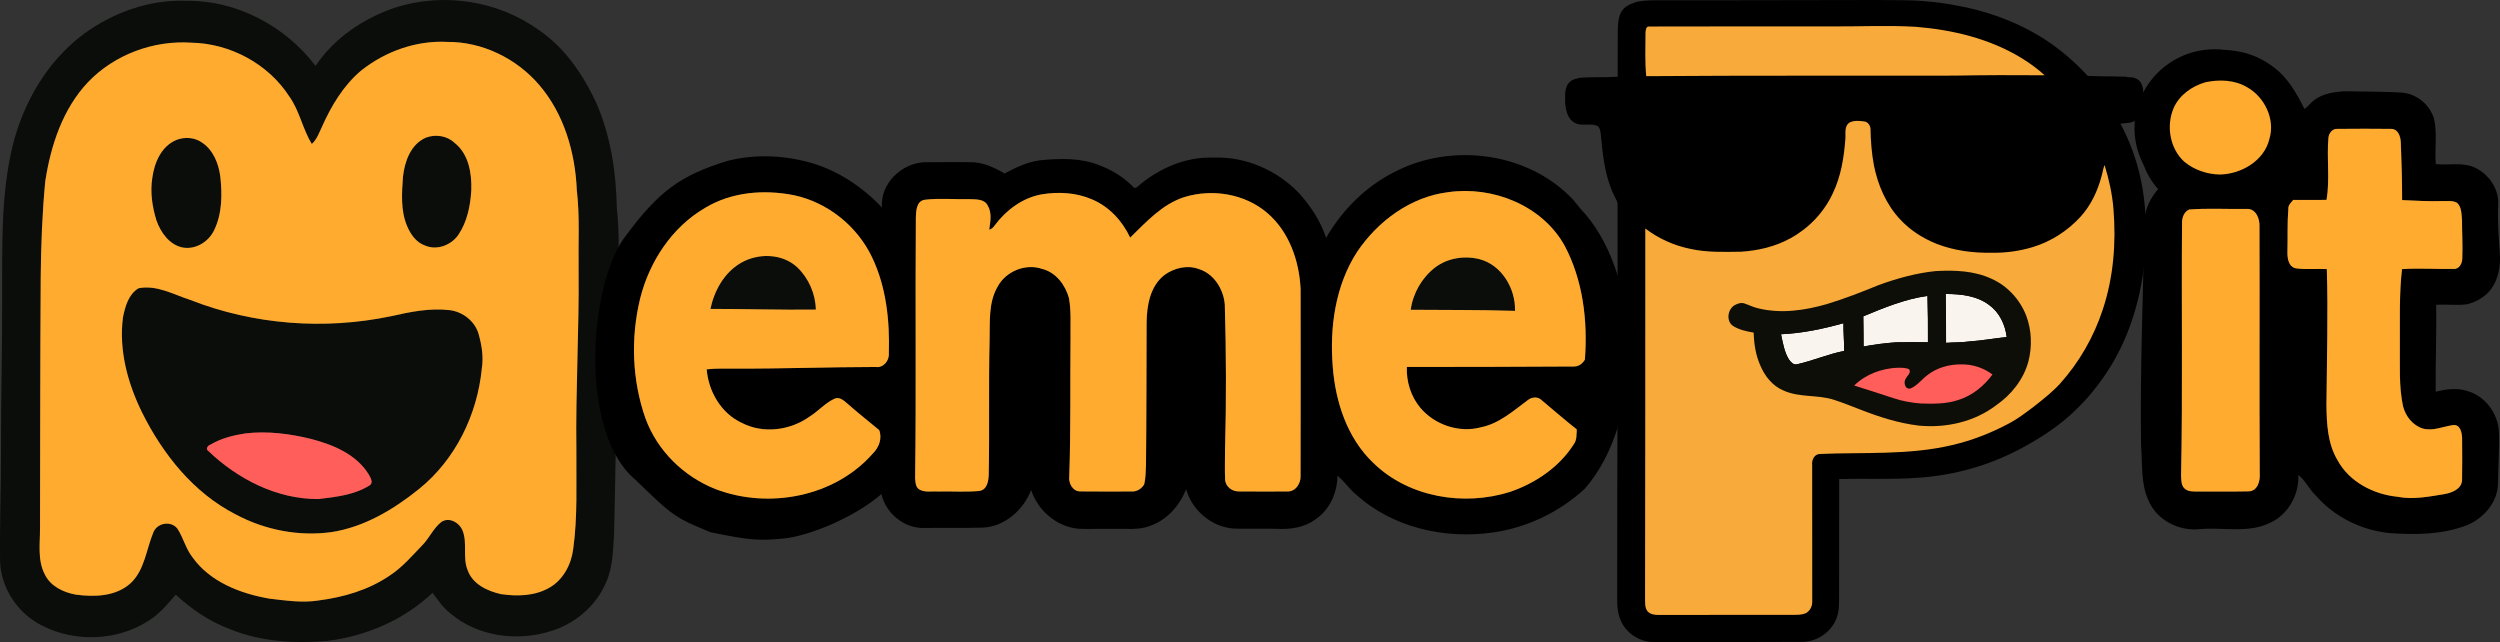
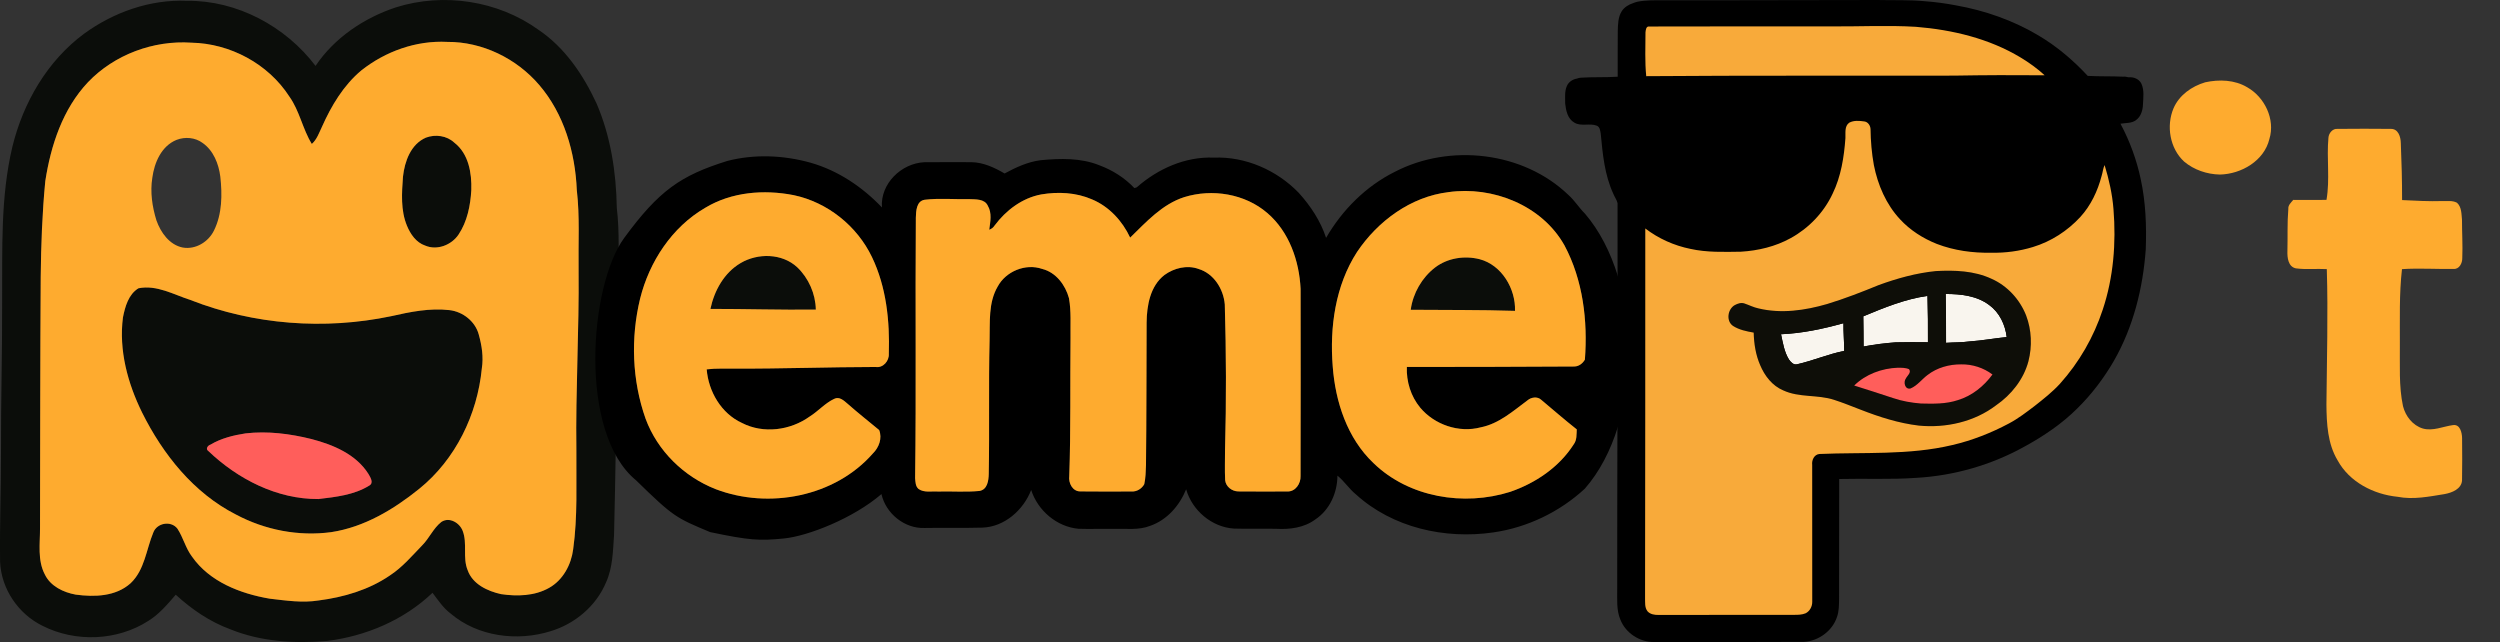
<svg xmlns="http://www.w3.org/2000/svg" width="1123.4pt" height="288.5pt" version="1.1" viewBox="0 0 1123.4 288.5">
  <rect x="0" y="0" width="1123.4" height="288.5" fill="#333333" stroke="none" />
  <g transform="translate(114.16 -419.22)">
    <g fill="#0b0d0a">
      <path d="m-76.349 434.35c13.27-9.66 29.68-15.46 46.18-14.77 22.49-0.25 44.31 11.46 57.8 29.25 8.48-12.62 21.77-21.55 36.09-26.3 21.41-6.75 45.85-3.06 64.11 10.09 11.85 7.99 20.07 20.19 26.02 32.97 6.41 14.81 8.88 31.03 9.16 47.09 1.28 10.92 0.77 21.94 0.47 32.91 0.01 10.66-0.65 21.32-0.64 31.99 0.1 27.35-0.44 54.69-1.07 82.03-0.5 7.17-0.57 14.61-3.59 21.29-4.43 10.65-14.01 18.68-24.98 21.97-14.98 4.67-32.67 2.42-44.83-7.92-3.36-2.52-5.67-6.06-8.18-9.35-12.81 12.22-29.89 19.47-47.36 21.63-14.61 1.24-29.7 0.35-43.43-5.21-9.21-3.36-17.42-9-24.59-15.56-3.68 4.27-7.43 8.76-12.35 11.78-13.96 8.98-32.7 9.68-47.46 2.22-10.92-5.32-18.61-16.61-19.12-28.8-0.22-16.37 0.43-32.72 0.41-49.08-0.08-22.67 0.59-45.33 0.51-68 0.15-23.18-0.8-46.7 4.61-69.43 4.82-19.79 15.7-38.58 32.24-50.8m1.76 21.77c-11.38 12.03-16.74 28.41-19.22 44.47-1.39 14.28-1.9 28.63-2.06 42.98-0.25 37.67-0.22 75.34-0.31 113.02 0.03 6.91-1.2 14.35 2.15 20.74 2.54 5.32 8.34 8.08 13.89 9.09 8.41 1.13 18 0.89 24.66-5.11 6.34-5.97 7.03-15.17 10.21-22.81 1.65-4.36 8.02-5.45 10.86-1.68 2.58 3.95 3.65 8.72 6.52 12.51 7.92 11.34 21.75 16.67 34.91 18.91 7.28 0.84 14.69 1.98 22 0.8 11.28-1.45 22.58-4.75 32.04-11.25 5.58-3.64 9.91-8.78 14.51-13.53 3.2-3.22 4.98-7.66 8.58-10.49 3.57-2.4 8.21 0.36 9.59 3.97 2.21 5.68-0.1 12.05 2.25 17.7 2.21 6.3 8.92 9.41 15 10.76 7.23 1.06 15.07 0.87 21.58-2.81 6.25-3.49 9.95-10.41 10.83-17.35 2.06-14.73 1.32-29.64 1.44-44.46-0.38-27.01 1.28-53.99 1-81-0.19-11.99 0.6-24.03-0.81-35.97-0.71-16.9-5.74-34.26-16.93-47.26-10.19-11.89-25.54-19.4-41.28-19.3-13.92-0.73-27.77 4.23-38.63 12.83-8.02 6.71-13.49 15.91-17.69 25.36-1.28 2.68-2.27 5.63-4.54 7.67-4.16-6.72-5.47-14.84-10.11-21.32-9.48-14.71-26.62-23.87-44.04-24.19-17.02-1.15-34.58 5.36-46.4 17.72z" />
      <path d="m77.251 481.06c4.25-1.58 9.38-0.9 12.74 2.27 6.44 4.97 7.88 13.68 7.63 21.33-0.4 6.92-1.81 14.07-5.71 19.93-3.13 4.72-9.63 7.29-14.99 5-4.07-1.36-6.64-5.13-8.21-8.92-2.9-6.97-2.32-14.74-1.79-22.09 0.76-6.86 3.52-14.59 10.33-17.52z" />
-       <path d="m-34.779 482.06c3.79-1.46 8.34-1.07 11.63 1.38 4.91 3.41 7.24 9.38 7.98 15.11 0.9 8.1 0.85 16.75-2.82 24.22-2.49 5.15-8.3 8.72-14.08 7.68-5.98-1.2-9.88-6.76-11.8-12.19-1.9-6.14-2.87-12.74-1.85-19.13 0.91-6.87 4.1-14.32 10.94-17.07z" />
-       <path d="m-51.939 548.76c8.17-1.65 15.81 2.84 23.36 5.27 28.51 11.17 60.24 13.54 90.17 7.28 8.59-1.95 17.4-3.75 26.24-2.73 5.96 0.69 11.5 5.01 13.11 10.87 1.39 4.95 2.23 10.19 1.41 15.32-2 20.73-11.83 40.95-28.15 54.12-11.47 9.26-24.72 17.21-39.5 19.45-14.63 1.99-29.8-0.96-42.81-7.89-18.99-9.64-32.83-27.03-42.18-45.8-6.49-13.15-10.53-28.03-8.63-42.78 0.97-4.84 2.47-10.38 6.98-13.11m48.13 65.2c-5.48 0.85-11 2.2-15.81 5.08-1.16 0.34-2.29 1.93-0.93 2.84 13.22 12.64 30.87 21.72 49.48 21.59 7.76-0.92 16-1.81 22.78-6.01 2.26-1.21 0.55-3.77-0.34-5.32-5.58-8.82-15.82-13.08-25.52-15.62-9.65-2.4-19.73-3.7-29.66-2.56z" />
+       <path d="m-51.939 548.76c8.17-1.65 15.81 2.84 23.36 5.27 28.51 11.17 60.24 13.54 90.17 7.28 8.59-1.95 17.4-3.75 26.24-2.73 5.96 0.69 11.5 5.01 13.11 10.87 1.39 4.95 2.23 10.19 1.41 15.32-2 20.73-11.83 40.95-28.15 54.12-11.47 9.26-24.72 17.21-39.5 19.45-14.63 1.99-29.8-0.96-42.81-7.89-18.99-9.64-32.83-27.03-42.18-45.8-6.49-13.15-10.53-28.03-8.63-42.78 0.97-4.84 2.47-10.38 6.98-13.11m48.13 65.2c-5.48 0.85-11 2.2-15.81 5.08-1.16 0.34-2.29 1.93-0.93 2.84 13.22 12.64 30.87 21.72 49.48 21.59 7.76-0.92 16-1.81 22.78-6.01 2.26-1.21 0.55-3.77-0.34-5.32-5.58-8.82-15.82-13.08-25.52-15.62-9.65-2.4-19.73-3.7-29.66-2.56" />
    </g>
    <path d="m-74.589 456.12c11.82-12.36 29.38-18.87 46.4-17.72 17.42 0.32 34.56 9.48 44.04 24.19 4.64 6.48 5.95 14.6 10.11 21.32 2.27-2.04 3.26-4.99 4.54-7.67 4.2-9.45 9.67-18.65 17.69-25.36 10.86-8.6 24.71-13.56 38.63-12.83 15.74-0.1 31.09 7.41 41.28 19.3 11.19 13 16.22 30.36 16.93 47.26 1.41 11.94 0.62 23.98 0.81 35.97 0.28 27.01-1.38 53.99-1 81-0.12 14.82 0.62 29.73-1.44 44.46-0.88 6.94-4.58 13.86-10.83 17.35-6.51 3.68-14.35 3.87-21.58 2.81-6.08-1.35-12.79-4.46-15-10.76-2.35-5.65-0.04-12.02-2.25-17.7-1.38-3.61-6.02-6.37-9.59-3.97-3.6 2.83-5.38 7.27-8.58 10.49-4.6 4.75-8.93 9.89-14.51 13.53-9.46 6.5-20.76 9.8-32.04 11.25-7.31 1.18-14.72 0.04-22-0.8-13.16-2.24-26.99-7.57-34.91-18.91-2.87-3.79-3.94-8.56-6.52-12.51-2.84-3.77-9.21-2.68-10.86 1.68-3.18 7.64-3.87 16.84-10.21 22.81-6.66 6-16.25 6.24-24.66 5.11-5.55-1.01-11.35-3.77-13.89-9.09-3.35-6.39-2.12-13.83-2.15-20.74 0.09-37.68 0.06-75.35 0.31-113.02 0.16-14.35 0.67-28.7 2.06-42.98 2.48-16.06 7.84-32.44 19.22-44.47m151.84 24.94c-6.81 2.93-9.57 10.66-10.33 17.52-0.53 7.35-1.11 15.12 1.79 22.09 1.57 3.79 4.14 7.56 8.21 8.92 5.36 2.29 11.86-0.28 14.99-5 3.9-5.86 5.31-13.01 5.71-19.93 0.25-7.65-1.19-16.36-7.63-21.33-3.36-3.17-8.49-3.85-12.74-2.27m-112.03 1c-6.84 2.75-10.03 10.2-10.94 17.07-1.02 6.39-0.05 12.99 1.85 19.13 1.92 5.43 5.82 10.99 11.8 12.19 5.78 1.04 11.59-2.53 14.08-7.68 3.67-7.47 3.72-16.12 2.82-24.22-0.74-5.73-3.07-11.7-7.98-15.11-3.29-2.45-7.84-2.84-11.63-1.38m-17.16 66.7c-4.51 2.73-6.01 8.27-6.98 13.11-1.9 14.75 2.14 29.63 8.63 42.78 9.35 18.77 23.19 36.16 42.18 45.8 13.01 6.93 28.18 9.88 42.81 7.89 14.78-2.24 28.03-10.19 39.5-19.45 16.32-13.17 26.15-33.39 28.15-54.12 0.82-5.13-0.02-10.37-1.41-15.32-1.61-5.86-7.15-10.18-13.11-10.87-8.84-1.02-17.65 0.78-26.24 2.73-29.93 6.26-61.66 3.89-90.17-7.28-7.55-2.43-15.19-6.92-23.36-5.27z" fill="#feab2f" />
    <path d="m-3.809 613.96c9.93-1.14 20.01 0.16 29.66 2.56 9.7 2.54 19.94 6.8 25.52 15.62 0.89 1.55 2.6 4.11 0.34 5.32-6.78 4.2-15.02 5.09-22.78 6.01-18.61 0.13-36.26-8.95-49.48-21.59-1.36-0.91-0.23-2.5 0.93-2.84 4.81-2.88 10.33-4.23 15.81-5.08z" fill="#ff5e5b" />
  </g>
  <path d="m712.23 96.018c-2.69-2.64-4.641-5.94-7.481-8.44-20.26-19.47-53.259-23.2-77.969-10.37-13.02 6.48-23.631 17.14-30.891 29.67-2.47-7.55-6.949-14.32-12.239-20.18-9.84-10.21-23.94-16.43-38.2-15.87-12.78-0.53-25.16 5.009-34.63 13.349-0.26 0.09-0.801 0.26-1.071 0.35-4.34-4.6-9.799-8.059-15.719-10.25-8.37-3.4-17.64-3.111-26.47-2.281-5.77 0.75-11.071 3.22-16.131 5.96-4.57-2.66-9.519-4.99-14.919-5.08-7.05-0.01-14.099-0.039-21.149 0.021-10.35 0.47-19.84 9.68-19.05 20.32-8.8-9.22-19.73-16.591-32.07-20.101-12.09-3.38-25.151-3.94-37.361-0.81-20.934 6.518-30.735 13.257-46.405 34.645-15.669 21.388-20.665 87.552 5.364 108.9 16.913 16.504 17.867 16.799 33.261 23.256 17.808 3.74 22.116 3.928 33.041 2.878 10.925-1.05 31.34-9.103 43.95-19.963 1.97 8.73 10.36 15.57 19.38 15.23 8.66-0.16 17.319 0.08 25.979-0.16 9.96-0.34 18.43-7.9 21.92-16.91 2.99 9.25 11.461 16.51 21.221 17.43 5.28 0.17 10.57-0.041 15.86 0.029 5.48-0.15 11.179 0.711 16.419-1.359 7.58-2.64 13.19-9.111 16.14-16.421 2.69 9.51 11.541 17.05 21.501 17.66 6.3 0.2 12.62-0.03 18.93 0.1 6.08 0.35 12.55-0.449 17.58-4.179 6.52-4.31 9.95-12.05 9.97-19.72 3.06 2.46 5.19 5.889 8.26 8.389 16.47 15.02 40.029 20.29 61.749 17.14 15.27-2.18 29.911-9.22 41.171-19.67 26.446-30.193 26.206-93.01 0.06-123.57zm-53.82-10.204c17.733 0.026 35.806 8.723 44.609 24.464 8.33 15.62 10.481 33.859 9.171 51.309-0.96 1.7-2.71 3.071-4.73 3.101-25.09 0.1-50.191 0.259-75.281 0.209-0.26 6.54 1.791 13.191 5.981 18.261 6.44 7.71 17.439 11.48 27.209 8.87 8.2-1.62 14.56-7.34 21.06-12.16 1.69-1.42 4.49-1.81 6.18-0.17 5.29 4.44 10.5 8.97 15.92 13.25-0.14 2.25 0.11 4.739-1.33 6.669-6.53 10.3-17.2 17.48-28.6 21.4-20.78 6.55-45.47 2.551-61.39-12.899-11.82-11.19-17.15-27.55-18.34-43.44-1.41-17.67 1.149-36.32 10.919-51.45 9.34-13.9 24.151-24.86 41.071-26.89 2.491-0.355 5.017-0.528 7.55-0.524zm-317.1 0.642c5.14-0.197 10.317 0.253 15.319 1.232 15.21 3.2 28.499 13.831 35.199 27.831 6.46 13.44 8.03 28.68 7.57 43.43 0.23 3.21-2.559 6.5-5.919 5.96-21.01 0.03-42.011 0.809-63.031 0.729-4.3 0.08-8.609-0.2-12.889 0.34 0.8 9.97 6.54 19.82 15.82 24.07 9.62 4.99 21.78 3.36 30.45-2.87 3.85-2.4 6.88-6.009 11.01-7.939 2.35-1.21 4.4 0.799 6.06 2.219 4.6 4.07 9.439 7.861 14.159 11.791 1.46 3.67-0.069 7.809-2.789 10.479-17.09 19.55-46.831 25.199-70.701 16.069-14.26-5.59-26.119-17.17-31.459-31.61-6.1-17.24-6.771-36.26-2.471-54 4.14-16.59 14.28-32.119 29.26-40.809 7.381-4.469 15.845-6.595 24.412-6.923zm136.68 0.278c4.37 0.215 8.693 1.109 12.727 2.864 7.69 3.21 13.64 9.711 17.13 17.171 7.24-7.04 14.361-14.98 24.271-18.18 12.59-3.9 27.329-1.561 37.419 7.179 9.76 8.38 14.29 21.47 14.9 34.04 0.06 28.04 0.029 56.08-0.021 84.12 0.14 3.35-2.29 7.07-5.94 6.92-7.35 0.02-14.7 0.061-22.04-0.019-2.86-0.04-5.589-2.131-5.909-5.04-0.22-4.65-0.04-9.299-0.05-13.939 0.6-21.68 0.519-43.371-0.111-65.051-0.58-6.91-4.92-13.889-11.81-15.949-5.12-1.88-11.011-0.401-15.311 2.729-6.41 4.98-7.92 13.671-8.01 21.321-0.09 21.35-0.04 42.7-0.28 64.04-0.12 2.89-0.139 5.81-0.779 8.64-1.1 2.01-3.33 3.409-5.66 3.269-7.69 0.01-15.39 0.081-23.08-0.029-3.53 0.02-5.37-3.791-4.96-6.891 0.73-20.68 0.35-41.38 0.57-62.06-0.1-5.96 0.35-11.98-0.7-17.88-1.6-5.91-5.87-11.63-12.06-13.15-7.42-2.57-16.299 1.06-19.989 7.96-4.24 7.26-3.401 15.99-3.621 24.06-0.48 20.03 6.1e-4 40.07-0.379 60.11-0.07 2.97-0.569 6.989-4.129 7.639-6.2 0.6-12.48 0.091-18.71 0.261-2.9-0.2-6.18 0.63-8.72-1.16-1.39-1.21-1.369-3.17-1.529-4.83 0.53-39.02 0.02-78.051 0.33-117.08 0.09-2.97 0.239-7.479 3.999-8.039 6.59-0.78 13.271-0.131 19.901-0.281 2.92 0.16 6.969-0.229 8.439 2.971 1.95 3.31 1.12 7.21 0.64 10.79 1.02-0.36 1.83-1 2.42-1.91 5.09-6.83 12.39-12.36 20.89-13.95 1.907-0.325 3.844-0.544 5.788-0.64 1.458-0.072 2.919-0.076 4.375-0.004z" />
  <path d="m332.81 118.21c7.74-4.57 18.61-4.42 25.4 1.86 5.14 4.88 8.26 11.95 8.39 19.04-15.79 0.2-31.57-0.32-47.36-0.3 1.72-8.2 6.17-16.27 13.57-20.6z" fill="#0b0d0a" />
  <path d="m644.87 120.2c5.61-4.28 13.22-5.44 19.99-3.73 9.97 2.6 16.25 13.32 15.92 23.22-15.61-0.52-31.24-0.33-46.86-0.49 1-7.42 5.02-14.43 10.95-19z" fill="#0b0d0a" />
  <g fill="#feab2f">
    <path d="m650.86 86.338c19.93-2.84 42.1 5.95 52.16 23.94 8.33 15.62 10.48 33.86 9.17 51.31-0.96 1.7-2.71 3.07-4.73 3.1-25.09 0.1-50.19 0.26-75.28 0.21-0.26 6.54 1.79 13.19 5.98 18.26 6.44 7.71 17.44 11.48 27.21 8.87 8.2-1.62 14.56-7.34 21.06-12.16 1.69-1.42 4.49-1.81 6.18-0.17 5.29 4.44 10.5 8.97 15.92 13.25-0.14 2.25 0.11 4.74-1.33 6.67-6.53 10.3-17.2 17.48-28.6 21.4-20.78 6.55-45.47 2.55-61.39-12.9-11.82-11.19-17.15-27.55-18.34-43.44-1.41-17.67 1.15-36.32 10.92-51.45 9.34-13.9 24.15-24.86 41.07-26.89m-5.99 33.86c-5.93 4.57-9.95 11.58-10.95 19 15.62 0.16 31.25-0.03 46.86 0.49 0.33-9.9-5.95-20.62-15.92-23.22-6.77-1.71-14.38-0.55-19.99 3.73z" />
    <path d="m316.9 93.378c11.81-7.15 26.39-8.3 39.73-5.69 15.21 3.2 28.5 13.83 35.2 27.83 6.46 13.44 8.03 28.68 7.57 43.43 0.23 3.21-2.56 6.5-5.92 5.96-21.01 0.03-42.01 0.81-63.03 0.73-4.3 0.08-8.61-0.2-12.89 0.34 0.8 9.97 6.54 19.82 15.82 24.07 9.62 4.99 21.78 3.36 30.45-2.87 3.85-2.4 6.88-6.01 11.01-7.94 2.35-1.21 4.4 0.8 6.06 2.22 4.6 4.07 9.44 7.86 14.16 11.79 1.46 3.67-0.07 7.81-2.79 10.48-17.09 19.55-46.83 25.2-70.7 16.07-14.26-5.59-26.12-17.17-31.46-31.61-6.1-17.24-6.77-36.26-2.47-54 4.14-16.59 14.28-32.12 29.26-40.81m15.91 24.83c-7.4 4.33-11.85 12.4-13.57 20.6 15.79-0.02 31.57 0.5 47.36 0.3-0.13-7.09-3.25-14.16-8.39-19.04-6.79-6.28-17.66-6.43-25.4-1.86z" />
    <path d="m467.83 87.378c7.63-1.3 15.72-0.9 22.89 2.22 7.69 3.21 13.64 9.71 17.13 17.17 7.24-7.04 14.36-14.98 24.27-18.18 12.59-3.9 27.33-1.56 37.42 7.18 9.76 8.38 14.29 21.47 14.9 34.04 0.06 28.04 0.03 56.08-0.02 84.12 0.14 3.35-2.29 7.07-5.94 6.92-7.35 0.02-14.7 0.06-22.04-0.02-2.86-0.04-5.59-2.13-5.91-5.04-0.22-4.65-0.04-9.3-0.05-13.94 0.6-21.68 0.52-43.37-0.11-65.05-0.58-6.91-4.92-13.89-11.81-15.95-5.12-1.88-11.01-0.4-15.31 2.73-6.41 4.98-7.92 13.67-8.01 21.32-0.09 21.35-0.04 42.7-0.28 64.04-0.12 2.89-0.14 5.81-0.78 8.64-1.1 2.01-3.33 3.41-5.66 3.27-7.69 0.01-15.39 0.08-23.08-0.03-3.53 0.02-5.37-3.79-4.96-6.89 0.73-20.68 0.35-41.38 0.57-62.06-0.1-5.96 0.35-11.98-0.7-17.88-1.6-5.91-5.87-11.63-12.06-13.15-7.42-2.57-16.3 1.06-19.99 7.96-4.24 7.26-3.4 15.99-3.62 24.06-0.48 20.03 0 40.07-0.38 60.11-0.07 2.97-0.57 6.99-4.13 7.64-6.2 0.6-12.48 0.09-18.71 0.26-2.9-0.2-6.18 0.63-8.72-1.16-1.39-1.21-1.37-3.17-1.53-4.83 0.53-39.02 0.02-78.05 0.33-117.08 0.09-2.97 0.24-7.48 4-8.04 6.59-0.78 13.27-0.13 19.9-0.28 2.92 0.16 6.97-0.23 8.44 2.97 1.95 3.31 1.12 7.21 0.64 10.79 1.02-0.36 1.83-1 2.42-1.91 5.09-6.83 12.39-12.36 20.89-13.95z" />
  </g>
  <g transform="translate(34.5 .002)">
-     <path d="m960.69 22.141c-19.901-5.7e-5 -36.034 15.937-36.034 35.596 0.025 5.564 1.371 11.045 3.929 16.002 0.015 0.038 0.026 0.089 0.041 0.127 1.555 4.042 3.675 7.834 6.664 11.12-2.47 2.83-4.439 6.14-5.429 9.79-1.59 4.67-0.631 9.66-0.961 14.49-0.273 19.784-1.806 57.458-1.291 91.05 0.7 8.16-0.228 16.851 3.332 24.551 3.68 8.84 13.699 13.949 23.049 12.899 10.6-0.94 22.02 2.05 31.91-2.99 7.96-3.77 12.821-12.681 12.381-21.371 3.2 2.52 4.899 6.48 7.879 9.28 8.34 9.64 20.5 15.57 33.12 16.86 11.67 0.84 23.77 0.71 34.83-3.56 7.62-3.16 13.93-10.57 13.9-19.08 0.03-7.67 0.731-15.341 0.391-22.991-0.45-8.28-6.311-16.13-14.411-18.27-4.56-1.5-9.429-0.71-13.989 0.35-0.12-13.02 0.41-26.03 0.23-39.05 4.53-0.25 9.09 0.34 13.62-0.18 3.64-0.78 7.059-2.63 9.709-5.26 4.39-4.71 5.77-11.46 5.26-17.71-0.52-7.31-1.07-14.621-0.74-21.951 0.41-6.76-3.979-13.179-9.839-16.229-5.63-2.97-12.14-1.26-18.19-1.86-0.57-6.75 0.72-13.68-0.77-20.29-1.91-6.68-8.38-11.771-15.34-11.911-8.33-0.41-16.669-0.421-24.999-0.541-4.78 0.29-9.841 1.07-13.711 4.11-1.53 1.14-2.59 2.84-4.22 3.82-3.49-7.02-7.589-14.29-14.149-18.98-5.82-4.51-13.071-7.02-20.391-7.46-0.487-0.068-0.971-0.056-1.458-0.097-1.434-0.175-2.878-0.264-4.323-0.268zm55.251 35.774c8-0.08 16.009-0.09 24.019 0 3.33-0.02 4.381 3.661 4.421 6.381 0.35 8.53 0.59 17.07 0.57 25.61 6 0.29 12.01 0.629 18.04 0.439 2.19 0.07 4.6-0.35 6.63 0.76 2.11 1.9 1.99 5.06 2.25 7.68-0.01 5.71 0.37 11.42 0.13 17.13 0.06 2.3-1.35 5.22-4.04 4.92-7.68 0.15-15.371-0.41-23.051 0.1-1.3 11.26-0.899 22.62-0.96 33.93 0.1 9.23-0.52 18.58 1.419 27.68 1.15 4.48 4.331 8.601 8.861 10 4.62 1.3 9.109-0.931 13.639-1.531 3.17-0.42 3.97 3.38 4.04 5.78 0.05 6.36 0.111 12.72-0.019 19.08-0.26 3.91-4.581 5.551-7.881 6.151-6.95 1.12-14.069 2.58-21.089 1.21-10.77-1.08-21.65-6.63-26.95-16.38-4.51-7.49-4.93-16.49-5.02-24.99 0.17-20.31 0.79-40.64 0.17-60.94-4.64-0.26-9.31 0.28-13.91-0.34-3.47-0.74-3.88-4.82-3.79-7.73 0.17-6.32-0.12-12.67 0.41-18.98-0.15-1.73 1.229-2.84 2.209-4.05 4.97-0.04 9.961 0.121 14.941-0.029 1.6-9.22 0.019-18.62 0.869-27.88 0.13-2.06 1.881-4.231 4.091-4zm-53.846 35.908c4.3 0.035 8.605 0.133 12.895 0.053 4.23-0.27 6.01 4.399 5.83 7.939 0.14 37.04-0.1 74.071 0.12 111.11 0.26 3.26-1.029 7.789-4.979 7.869-7.69 0.17-15.381 0.011-23.061 0.081-1.92-0.04-4.06 0.11-5.6-1.23-1.72-1.4-1.59-3.81-1.72-5.78 0.79-38.03 0.11-76.07 0.45-114.1 0.05-2.24 1.021-4.671 3.201-5.621 4.27-0.33 8.564-0.357 12.864-0.322z" />
    <g fill="#feab2f">
      <path d="m956.42 36.983c6.26-1.36 13.24-1.15 18.87 2.22 7.87 4.44 12.7 14.41 9.98 23.26-2.33 9.81-12.62 15.76-22.22 15.97-5.8-0.1-11.69-2.09-16.13-5.86-6.4-5.91-8.06-16.01-4.73-23.9 2.55-5.94 8.18-9.89 14.23-11.69z" />
      <path d="m1011.8 61.916c0.13-2.06 1.88-4.23 4.09-4 8-0.08 16.01-0.09 24.02 0 3.33-0.02 4.38 3.66 4.42 6.38 0.35 8.53 0.59 17.07 0.57 25.61 6 0.29 12.01 0.63 18.04 0.44 2.19 0.07 4.6-0.35 6.63 0.76 2.11 1.9 1.99 5.06 2.25 7.68-0.01 5.71 0.37 11.42 0.13 17.13 0.06 2.3-1.35 5.22-4.04 4.92-7.68 0.15-15.37-0.41-23.05 0.1-1.3 11.26-0.9 22.62-0.96 33.93 0.1 9.23-0.52 18.58 1.42 27.68 1.15 4.48 4.33 8.6 8.86 10 4.62 1.3 9.11-0.93 13.64-1.53 3.17-0.42 3.97 3.38 4.04 5.78 0.05 6.36 0.11 12.72-0.02 19.08-0.26 3.91-4.58 5.55-7.88 6.15-6.95 1.12-14.07 2.58-21.09 1.21-10.77-1.08-21.65-6.63-26.95-16.38-4.51-7.49-4.93-16.49-5.02-24.99 0.17-20.31 0.79-40.64 0.17-60.94-4.64-0.26-9.31 0.28-13.91-0.34-3.47-0.74-3.88-4.82-3.79-7.73 0.17-6.32-0.12-12.67 0.41-18.98-0.15-1.73 1.23-2.84 2.21-4.05 4.97-0.04 9.96 0.12 14.94-0.03 1.6-9.22 0.02-18.62 0.87-27.88z" />
-       <path d="m949.23 94.146c8.54-0.66 17.18-0.11 25.76-0.27 4.23-0.27 6.01 4.4 5.83 7.94 0.14 37.04-0.1 74.07 0.12 111.11 0.26 3.26-1.03 7.79-4.98 7.87-7.69 0.17-15.38 0.01-23.06 0.08-1.92-0.04-4.06 0.11-5.6-1.23-1.72-1.4-1.59-3.81-1.72-5.78 0.79-38.03 0.11-76.07 0.45-114.1 0.05-2.24 1.02-4.67 3.2-5.62z" />
    </g>
  </g>
  <g transform="matrix(.452 0 0 .452 606.89 -82.148)" stroke-width="2.212">
    <path d="m523.99 181.75c-70.99-0.02-141.99 0.409-212.99 0.249-8.55 0.04-17.189-0.249-25.629 1.421-1.507 0.342-2.993 0.831-4.439 1.421-4.557 1.494-8.799 4.068-11.396 8.134-3.653 5.843-3.673 12.926-3.897 19.559-0.01 15.154-0.173 30.309-0.069 45.473-12.179 0.814-24.407 0.174-36.59 0.973-1.372 0.069-2.704 0.412-3.986 0.898-4.307 0.718-8.266 3.408-9.983 7.419-2.395 5.502-1.573 11.596-1.654 17.408 0.792 6.953 2.415 15.146 9.113 18.948 6.809 4.102 15.181 0.25 22.315 3.041 3.136 1.25 3.43 5.093 3.917 7.944 1.938 20.249 3.816 41.057 12.533 59.785 1.238 3.131 3.389 5.933 4.181 9.224 0.101 20.679 0.02 41.368 0.01 62.046-0.223 54.693 0.101 109.38-0.152 164.07-0.02 52.352-0.295 104.71-0.193 157.07 0.152 10.324-1.004 21.099 3.136 30.883 5.125 13.246 19.048 22.469 33.407 22.289 49.714 0.1 99.439 0.03 149.15-0.17 14.613-0.86 28.241-10.894 32.788-24.69 2.141-5.862 1.989-12.175 2.101-18.308 0.03-39.637 0.101-79.264 0.122-118.89 25.532-0.65 51.114 0.7 76.605-1.141 37.628-2.111 74.75-12.825 107.59-31.083 19.058-10.444 37.313-22.699 52.646-38.086 14.217-13.996 26.344-30.024 36.289-47.231 19.301-33.744 28.851-72.231 31.622-110.68 0.863-23.38-0.02-46.96-5.002-69.899-4.059-19.168-10.869-37.796-20.145-55.103 5.246-0.91 11.224-0.18 15.618-3.702 4.81-3.522 6.525-9.715 6.759-15.368 0.304-6.843 1.419-14.165-1.523-20.618-2.192-4.712-7.681-6.943-12.705-6.453-0.09-4e-3 -0.18-3e-4 -0.27-4e-3 -1.702-0.497-3.47-0.783-5.221-0.609-11.731-0.558-23.49-0.12-35.208-0.794-14.388-15.499-30.694-29.391-49.009-40.201-25.186-15.01-53.309-24.839-82.251-29.949-10.114-1.933-20.329-3.316-30.573-4.066-15.62-1.53-31.339-0.81-47.019-1.21z" />
    <g id="#f9f5eeff" fill="#f9f5ee">
      <path d="m591.65 474.01c14.93 0 31.02 1.7 43.29 11.04 10.18 7.33 15.9 19.53 17.35 31.78-12.34 1.23-24.57 3.53-36.96 4.35-7.73 1.07-15.56 0.81-23.33 1.4 0.07-16.19-0.08-32.38-0.35-48.57z" />
      <path d="m509.75 496.21c20.61-8.53 41.52-17.2 63.77-20.28 0.45 15.35 0.56 30.71 0.47 46.06-10.7-0.12-21.38-0.17-32.07 0.09-10.7 0.81-21.36 2.1-31.9 4.15 0.12-10.01-0.26-20.02-0.27-30.02z" />
      <path d="m427.95 514.04c21.04-0.9 41.81-5.32 62.05-10.97-0.14 9.17 0.73 18.33 0.76 27.5-15.96 3.21-31.04 9.74-46.89 13.33-3.51 0.89-6.21-2.18-8.03-4.73-4.7-7.58-6.06-16.56-7.89-25.13z" />
    </g>
    <path d="m525.13 465.13c18.35-6.68 37.36-11.97 56.84-13.9 18.61-0.99 38.02-0.35 55.21 7.65 15.75 6.96 28.19 20.54 34.45 36.5 5.49 14.43 6.1 30.61 2.29 45.53-4.77 17.97-17.03 33.36-32.21 43.8-21.61 16.47-49.89 22.74-76.66 20.16-20.02-2.35-39.35-8.56-58.05-15.87-8.74-3.32-17.4-6.9-26.31-9.76-16.43-5.39-34.65-1.98-50.56-9.4-10.89-4.55-18.45-14.46-22.91-25.08-4.46-10.17-6.17-21.32-6.44-32.35-7.08-1.24-14.42-2.71-20.54-6.64-7.14-4.86-5.39-16.79 1.8-20.74 2.88-1.54 6.35-2.73 9.57-1.57 4.68 1.58 9.11 3.89 13.97 4.9 22.6 5.45 46.22 2.02 68.24-4.38 17.44-5.32 34.46-11.93 51.31-18.85m66.52 8.88c0.27 16.19 0.42 32.38 0.35 48.57 7.77-0.59 15.6-0.33 23.33-1.4 12.39-0.82 24.62-3.12 36.96-4.35-1.45-12.25-7.17-24.45-17.35-31.78-12.27-9.34-28.36-11.04-43.29-11.04m-81.9 22.2c0.01 10 0.39 20.01 0.27 30.02 10.54-2.05 21.2-3.34 31.9-4.15 10.69-0.26 21.37-0.21 32.07-0.09 0.09-15.35-0.02-30.71-0.47-46.06-22.25 3.08-43.16 11.75-63.77 20.28m-81.8 17.83c1.83 8.57 3.19 17.55 7.89 25.13 1.82 2.55 4.52 5.62 8.03 4.73 15.85-3.59 30.93-10.12 46.89-13.33-0.03-9.17-0.9-18.33-0.76-27.5-20.24 5.65-41.01 10.07-62.05 10.97m145.6 40.54c-5.7 4.29-10.07 10.46-16.77 13.32-5.61 1.51-7.46-6.26-4.71-9.89 1.42-2.83 5.71-5.86 3.17-9.22-3.51-1.56-7.52-1.44-11.29-1.48-15.85 0.61-31.87 6.47-43.28 17.72 12.94 4.08 25.88 8.19 38.76 12.49 8.91 3.03 18.23 4.64 27.6 5.39 12.24 0.3 24.76 0.57 36.55-3.32 14.07-4.21 25.98-13.78 34.59-25.53-8.89-6.72-20.03-10.3-31.17-10.09-11.87-0.08-23.99 3.26-33.45 10.61z" fill="#0e0e08" />
    <g id="#f8aa3aff">
      <path d="m293.19 213.96c0.25-2.29 0.56-6.38 3.82-5.86 59.99-0.23 120-0.04 179.99-0.1 28.35 0.23 56.72-1.3 85.03 0.4 36.21 2.94 72.68 11.58 104.04 30.48 8.52 5.12 16.62 10.97 23.94 17.7-30-0.28-60.01-0.17-90 0.35-102.03 0.25-204.05-0.27-306.08 0.54-1.46-14.45-0.75-29.01-0.74-43.51z" fill="#f8aa3a" />
      <path d="m495.76 303.72c4.51-2.43 9.99-1.95 14.89-1.26 3.72 0.41 6.09 4.04 6.29 7.55 0.13 12.02 1.17 24.05 3.31 35.88 3.91 19.72 12.17 39.02 26 53.84 10.05 10.91 22.86 19.04 36.59 24.51 17.2 6.6 35.8 9.11 54.16 8.76 13.95 0.29 28-1.58 41.35-5.67 18.01-5.46 34.37-16.02 47.11-29.83 10.51-11.48 17.29-25.89 21.2-40.85 1.16-3.56 1.36-7.41 2.98-10.81 4.34 14.26 7.66 28.88 8.82 43.77 2.73 33.6 0.02 67.96-10.7 100.07-8.91 27.09-23.42 52.36-42.5 73.57-7.53 8.21-16.3 15.11-25.03 21.98-8.21 6.25-16.42 12.59-25.56 17.44-17.81 9.49-36.75 16.94-56.41 21.52-43.31 10.31-88.13 6.99-132.23 8.9-5.2 0.56-7.67 6.16-7.09 10.87-0.04 45.37 0.01 90.74 0.05 136.11 0.05 4.61-2.42 9.36-6.65 11.41-3.57 1.48-7.52 1.53-11.32 1.52-45.02-0.04-90.04 0.07-135.05 0.09-3.77 0.08-7.95-0.62-10.63-3.48-3.15-3.81-2.4-9.05-2.56-13.62 0.13-122.37 0.29-244.75 0.22-367.12 13.15 10.08 28.58 16.99 44.81 20.29 16.49 3.67 33.47 3.05 50.24 2.82 17.18-1.02 34.35-5.12 49.49-13.49 18.05-9.9 32.98-25.52 41.71-44.2 8.36-17.16 11.35-36.35 12.72-55.22 0.24-5.17-1.1-11.85 3.79-15.35m29.37 161.41c-16.85 6.92-33.87 13.53-51.31 18.85-22.02 6.4-45.64 9.83-68.24 4.38-4.86-1.01-9.29-3.32-13.97-4.9-3.22-1.16-6.69 0.03-9.57 1.57-7.19 3.95-8.94 15.88-1.8 20.74 6.12 3.93 13.46 5.4 20.54 6.64 0.27 11.03 1.98 22.18 6.44 32.35 4.46 10.62 12.02 20.53 22.91 25.08 15.91 7.42 34.13 4.01 50.56 9.4 8.91 2.86 17.57 6.44 26.31 9.76 18.7 7.31 38.03 13.52 58.05 15.87 26.77 2.58 55.05-3.69 76.66-20.16 15.18-10.44 27.44-25.83 32.21-43.8 3.81-14.92 3.2-31.1-2.29-45.53-6.26-15.96-18.7-29.54-34.45-36.5-17.19-8-36.6-8.64-55.21-7.65-19.48 1.93-38.49 7.22-56.84 13.9z" fill="#f8aa3a" />
      <path d="m573.55 554.58c9.46-7.35 21.58-10.69 33.45-10.61 11.14-0.21 22.28 3.37 31.17 10.09-8.61 11.75-20.52 21.32-34.59 25.53-11.79 3.89-24.31 3.62-36.55 3.32-9.37-0.75-18.69-2.36-27.6-5.39-12.88-4.3-25.82-8.41-38.76-12.49 11.41-11.25 27.43-17.11 43.28-17.72 3.77 0.04 7.78-0.08 11.29 1.48 2.54 3.36-1.75 6.39-3.17 9.22-2.75 3.63-0.9 11.4 4.71 9.89 6.7-2.86 11.07-9.03 16.77-13.32z" fill="#ff5e5b" />
    </g>
  </g>
</svg>